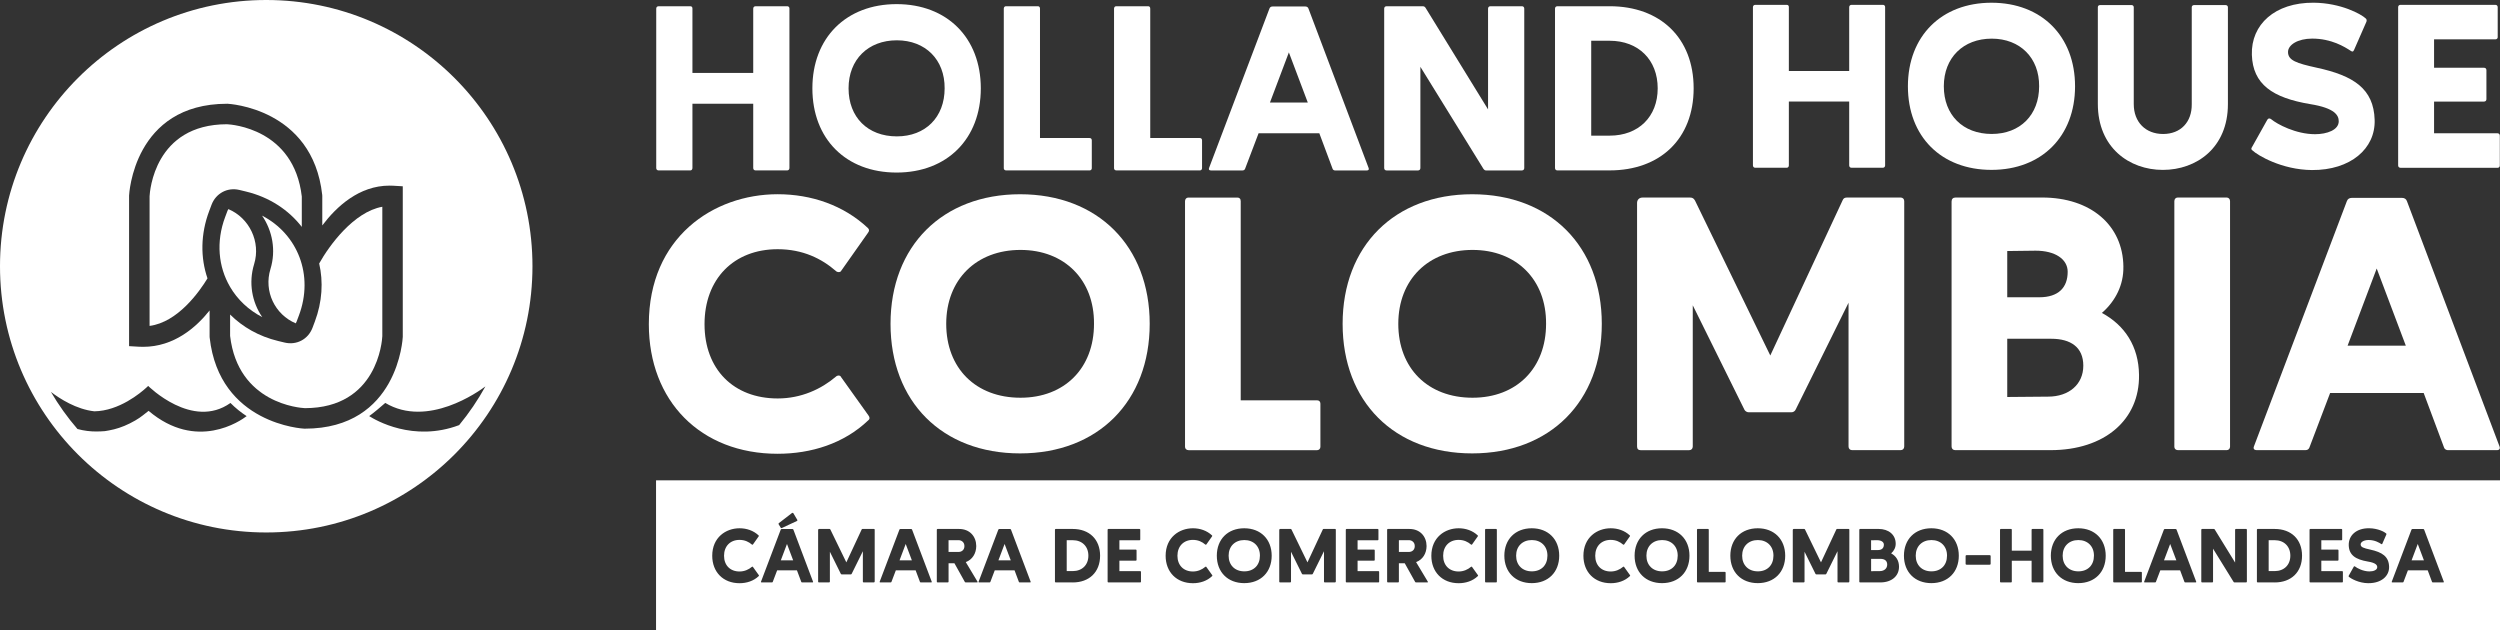
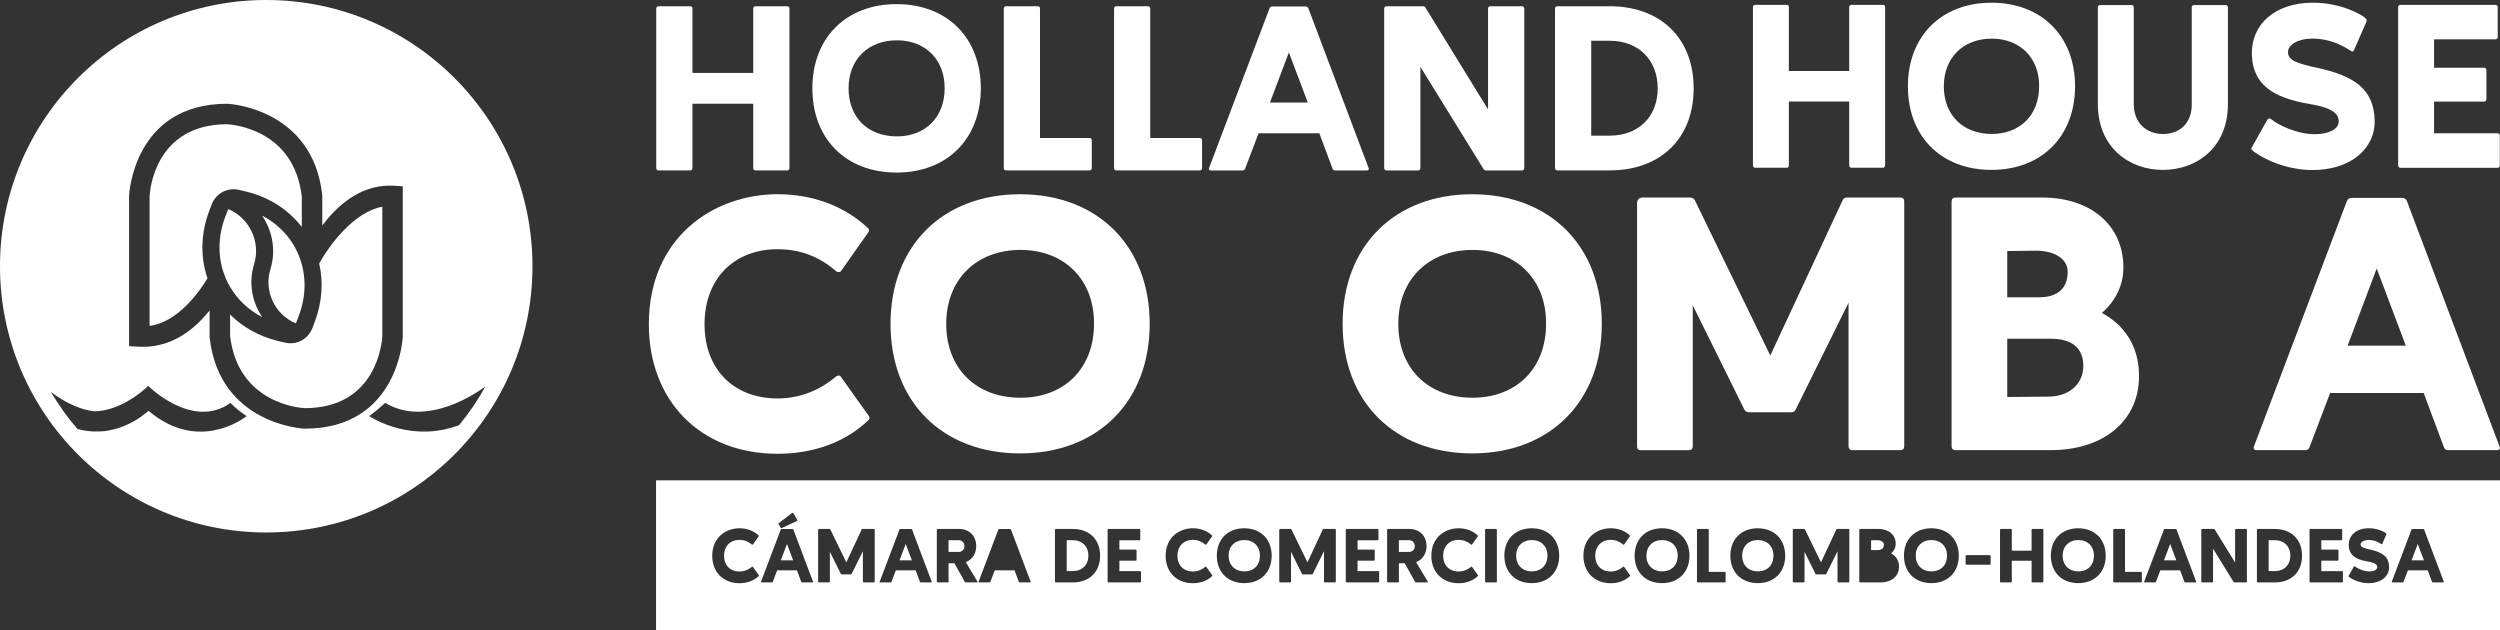
<svg xmlns="http://www.w3.org/2000/svg" id="Capa_2" data-name="Capa 2" viewBox="0 0 1054.43 265.92">
  <rect x="0" y="0" width="1054.43" height="265.92" fill="#333333" stroke="none" />
  <defs>
    <style>      .cls-1 {        fill: #fff;        stroke-width: 0px;      }    </style>
  </defs>
  <g id="Layer_1" data-name="Layer 1">
    <g>
      <g>
        <path class="cls-1" d="M594.5,227.84h-4.49v4.94h4.49c.55,0,2.21-.49,2.21-2.44s-1.63-2.47-2.21-2.5Z" />
        <path class="cls-1" d="M524.83,227.78c-3.97,0-6.63,2.63-6.63,6.6s2.63,6.6,6.63,6.6,6.57-2.63,6.57-6.6c.03-3.93-2.63-6.6-6.57-6.6Z" />
        <path class="cls-1" d="M876.6,227.78c-3.97,0-6.63,2.63-6.63,6.6s2.63,6.6,6.63,6.6,6.57-2.63,6.57-6.6c.03-3.93-2.63-6.6-6.57-6.6Z" />
        <path class="cls-1" d="M741.42,227.78c-3.97,0-6.63,2.63-6.63,6.6s2.63,6.6,6.63,6.6,6.57-2.63,6.57-6.6c.03-3.93-2.63-6.6-6.57-6.6Z" />
        <path class="cls-1" d="M646.09,227.78c-3.97,0-6.63,2.63-6.63,6.6s2.63,6.6,6.63,6.6,6.57-2.63,6.57-6.6c.03-3.93-2.63-6.6-6.57-6.6Z" />
        <path class="cls-1" d="M701.04,227.78c-3.97,0-6.63,2.63-6.63,6.6s2.63,6.6,6.63,6.6,6.57-2.63,6.57-6.6c.03-3.93-2.63-6.6-6.57-6.6Z" />
        <path class="cls-1" d="M814.63,227.78c-3.97,0-6.63,2.63-6.63,6.6s2.63,6.6,6.63,6.6,6.57-2.63,6.57-6.6c.03-3.93-2.63-6.6-6.57-6.6Z" />
-         <path class="cls-1" d="M793.11,235.71h-3.93v5.2l3.64-.03c1.89,0,3.15-1.1,3.15-2.76s-1.14-2.41-2.86-2.41Z" />
        <path class="cls-1" d="M794.57,229.73c0-1.14-1.14-1.89-2.86-1.89l-2.54.03v4.13h2.86c1.72,0,2.53-.88,2.53-2.28Z" />
-         <polygon class="cls-1" points="421.11 236.32 426.31 236.32 423.71 229.43 421.11 236.32" />
        <path class="cls-1" d="M452.45,227.84h-2.54v13.03h2.54c3.97,0,6.6-2.6,6.6-6.5s-2.63-6.53-6.6-6.53Z" />
        <polygon class="cls-1" points="329.33 236.32 334.53 236.32 331.93 229.43 329.33 236.32" />
        <polygon class="cls-1" points="912.72 236.32 917.92 236.32 915.32 229.43 912.72 236.32" />
        <polygon class="cls-1" points="1017.14 236.32 1022.34 236.32 1019.74 229.43 1017.14 236.32" />
        <path class="cls-1" d="M404.56,227.84h-4.49v4.94h4.49c.55,0,2.21-.49,2.21-2.44s-1.63-2.47-2.21-2.5Z" />
        <path class="cls-1" d="M959.4,227.84h-2.54v13.03h2.54c3.97,0,6.6-2.6,6.6-6.5s-2.63-6.53-6.6-6.53Z" />
        <path class="cls-1" d="M276.7,202.59v63.33h777.73v-63.33H276.7ZM328.48,220.66l5.56-4.29c.06-.06.16-.06.23-.06.13,0,.26.03.33.13l1.66,2.8c.13.13.06.39-.13.49l-6.34,2.96c-.06.03-.13.06-.23.06s-.19-.06-.26-.16l-.91-1.5c-.1-.13-.06-.29.1-.42ZM320,242.99c-2.18,2.08-5.1,2.99-8.09,2.99-6.89,0-11.51-4.71-11.51-11.57,0-7.74,5.75-11.6,11.51-11.6,2.99,0,5.88.97,8.06,3.02.13.13.13.26,0,.42l-2.41,3.41c-.03.06-.13.1-.19.1-.1,0-.19-.03-.26-.1-1.27-1.1-2.96-1.95-5.2-1.95-3.93,0-6.53,2.67-6.53,6.7s2.6,6.63,6.53,6.63c2.11,0,3.9-.85,5.2-1.95.06-.06.16-.1.23-.1.1,0,.19.03.23.13l2.44,3.41c.13.16.16.33,0,.46ZM342.66,245.65h-4.39c-.13,0-.29-.1-.32-.23l-1.82-4.87h-8.35l-1.85,4.87c-.06.16-.19.23-.36.23h-4.32c-.26,0-.36-.13-.26-.36l8.29-21.88c.06-.19.23-.29.42-.29h4.49c.19,0,.39.1.45.29l8.26,21.88c.1.23,0,.36-.23.36ZM368.89,245.33c0,.19-.13.32-.32.32h-4.32c-.19,0-.32-.13-.32-.32v-12.84l-4.71,9.52c-.06.16-.23.26-.39.26h-3.8c-.16,0-.32-.1-.39-.23l-4.62-9.33v12.61c0,.19-.13.32-.32.32h-4.32c-.19,0-.32-.1-.32-.32v-21.75c0-.29.19-.49.49-.49h4.26c.23,0,.32.1.42.26l6.73,13.85,6.47-13.88c.06-.16.19-.23.39-.23h4.78c.19,0,.32.13.32.32v21.91ZM392.72,245.65h-4.39c-.13,0-.29-.1-.32-.23l-1.82-4.87h-8.35l-1.85,4.87c-.06.16-.19.23-.36.23h-4.32c-.26,0-.36-.13-.26-.36l8.29-21.88c.06-.19.23-.29.42-.29h4.52c.19,0,.36.1.42.29l8.26,21.88c.1.23,0,.36-.23.36ZM412.04,245.65h-4.71c-.13,0-.26-.06-.36-.16l-4.42-7.93h-2.47v7.77c0,.19-.13.32-.32.32h-4.32c-.19,0-.32-.13-.32-.32v-21.91c0-.19.13-.32.32-.32h9.07c4.52,0,7.22,3.15,7.25,7.22-.03,3.12-1.63,5.72-4.42,6.76l4.91,8.19c.13.26.06.39-.19.39ZM434.44,245.65h-4.39c-.13,0-.29-.1-.32-.23l-1.82-4.87h-8.35l-1.85,4.87c-.06.16-.19.23-.36.23h-4.32c-.26,0-.36-.13-.26-.36l8.29-21.88c.06-.19.23-.29.42-.29h4.52c.19,0,.36.1.42.29l8.26,21.88c.1.23,0,.36-.23.36ZM452.45,245.65h-7.18c-.19,0-.32-.13-.32-.32v-21.91c0-.19.13-.32.32-.32h7.18c6.96,0,11.54,4.36,11.54,11.28s-4.58,11.28-11.54,11.28ZM481.23,245.36c0,.16-.13.29-.29.29h-13.46c-.19,0-.32-.13-.32-.32v-21.91c0-.19.13-.32.32-.32h13.13c.19,0,.32.13.32.32v4.16c0,.16-.13.29-.32.29h-8.48v3.93h6.92c.19,0,.32.13.32.33v4.03c0,.2-.13.33-.32.33h-6.92v4.39h8.78c.19,0,.32.13.32.32v4.16ZM511.23,242.99c-2.18,2.08-5.1,2.99-8.09,2.99-6.89,0-11.51-4.71-11.51-11.57,0-7.74,5.75-11.6,11.51-11.6,2.99,0,5.88.97,8.06,3.02.13.13.13.26,0,.42l-2.41,3.41c-.03.06-.13.1-.19.1-.1,0-.19-.03-.26-.1-1.27-1.1-2.96-1.95-5.2-1.95-3.93,0-6.53,2.67-6.53,6.7s2.6,6.63,6.53,6.63c2.11,0,3.9-.85,5.2-1.95.06-.06.16-.1.23-.1.1,0,.19.03.23.13l2.44,3.41c.13.16.16.33,0,.46ZM524.79,245.95c-6.92,0-11.57-4.62-11.57-11.57s4.65-11.57,11.57-11.57,11.57,4.65,11.57,11.57-4.62,11.57-11.57,11.57ZM563.38,245.33c0,.19-.13.32-.32.32h-4.32c-.19,0-.32-.13-.32-.32v-12.84l-4.71,9.52c-.06.16-.23.26-.39.26h-3.8c-.16,0-.32-.1-.39-.23l-4.62-9.33v12.61c0,.19-.13.32-.32.32h-4.32c-.19,0-.32-.1-.32-.32v-21.75c0-.29.19-.49.49-.49h4.26c.23,0,.32.1.42.26l6.73,13.85,6.47-13.88c.06-.16.19-.23.39-.23h4.78c.19,0,.32.13.32.32v21.91ZM581.69,245.36c0,.16-.13.29-.29.29h-13.46c-.19,0-.32-.13-.32-.32v-21.91c0-.19.13-.32.32-.32h13.13c.19,0,.32.13.32.32v4.16c0,.16-.13.29-.32.29h-8.48v3.93h6.92c.19,0,.32.13.32.33v4.03c0,.2-.13.33-.32.33h-6.92v4.39h8.78c.19,0,.32.13.32.32v4.16ZM601.97,245.65h-4.71c-.13,0-.26-.06-.36-.16l-4.42-7.93h-2.47v7.77c0,.19-.13.32-.32.32h-4.32c-.19,0-.32-.13-.32-.32v-21.91c0-.19.13-.32.32-.32h9.07c4.52,0,7.22,3.15,7.25,7.22-.03,3.12-1.63,5.72-4.42,6.76l4.91,8.19c.13.26.06.39-.19.39ZM623.3,242.99c-2.18,2.08-5.1,2.99-8.09,2.99-6.89,0-11.51-4.71-11.51-11.57,0-7.74,5.75-11.6,11.51-11.6,2.99,0,5.88.97,8.06,3.02.13.13.13.26,0,.42l-2.41,3.41c-.03.06-.13.1-.19.1-.1,0-.19-.03-.26-.1-1.27-1.1-2.96-1.95-5.2-1.95-3.93,0-6.53,2.67-6.53,6.7s2.6,6.63,6.53,6.63c2.11,0,3.9-.85,5.2-1.95.06-.06.16-.1.23-.1.1,0,.19.03.23.13l2.44,3.41c.13.16.16.33,0,.46ZM631.33,245.36c0,.16-.13.29-.29.29h-4.36c-.19,0-.32-.13-.32-.29v-21.94c0-.19.13-.32.29-.32h4.39c.16,0,.29.13.29.32v21.94ZM646.06,245.95c-6.92,0-11.57-4.62-11.57-11.57s4.65-11.57,11.57-11.57,11.57,4.65,11.57,11.57-4.62,11.57-11.57,11.57ZM687.44,242.99c-2.18,2.08-5.1,2.99-8.09,2.99-6.89,0-11.51-4.71-11.51-11.57,0-7.74,5.75-11.6,11.51-11.6,2.99,0,5.88.97,8.06,3.02.13.13.13.26,0,.42l-2.41,3.41c-.03.06-.13.1-.19.1-.1,0-.19-.03-.26-.1-1.27-1.1-2.96-1.95-5.2-1.95-3.93,0-6.53,2.67-6.53,6.7s2.6,6.63,6.53,6.63c2.11,0,3.9-.85,5.2-1.95.06-.06.16-.1.23-.1.1,0,.19.03.23.13l2.44,3.41c.13.16.16.33,0,.46ZM701,245.95c-6.92,0-11.57-4.62-11.57-11.57s4.65-11.57,11.57-11.57,11.57,4.65,11.57,11.57-4.62,11.57-11.57,11.57ZM727.82,245.36c0,.16-.13.29-.29.29h-11.47c-.19,0-.32-.13-.32-.29v-21.94c0-.19.13-.32.29-.32h4.39c.16,0,.29.1.29.32v17.78h6.79c.19,0,.32.1.32.33v3.83ZM741.38,245.95c-6.92,0-11.57-4.62-11.57-11.57s4.65-11.57,11.57-11.57,11.57,4.65,11.57,11.57-4.62,11.57-11.57,11.57ZM779.97,245.33c0,.19-.13.32-.32.32h-4.32c-.19,0-.32-.13-.32-.32v-12.84l-4.71,9.52c-.06.16-.23.26-.39.26h-3.8c-.16,0-.32-.1-.39-.23l-4.62-9.33v12.61c0,.19-.13.32-.32.32h-4.32c-.19,0-.32-.1-.32-.32v-21.75c0-.29.19-.49.49-.49h4.26c.23,0,.32.1.42.26l6.73,13.85,6.47-13.88c.06-.16.19-.23.39-.23h4.78c.19,0,.32.13.32.32v21.91ZM793.04,245.65h-8.52c-.19,0-.32-.13-.32-.32v-21.88c0-.23.13-.36.36-.36h7.74c4.32,0,7.22,2.47,7.25,6.18.03,1.59-.68,3.06-1.92,4.13,2.05,1.1,3.28,2.99,3.32,5.52.06,4.03-3.09,6.73-7.9,6.73ZM814.6,245.95c-6.92,0-11.57-4.62-11.57-11.57s4.65-11.57,11.57-11.57,11.57,4.65,11.57,11.57-4.62,11.57-11.57,11.57ZM839.6,237.79c0,.26-.16.39-.42.39h-9.72c-.26,0-.42-.13-.42-.39v-3.25c0-.23.16-.39.42-.39h9.72c.26,0,.42.16.42.39v3.25ZM861.83,245.33c0,.19-.13.32-.32.32h-4.32c-.19,0-.32-.13-.32-.32v-8.84h-8.35v8.84c0,.19-.13.32-.29.32h-4.36c-.19,0-.32-.13-.32-.32v-21.91c0-.19.13-.32.32-.32h4.36c.19,0,.29.13.29.29v8.87h8.35v-8.84c0-.19.13-.32.32-.32h4.36c.16,0,.29.13.29.29v21.94ZM876.56,245.95c-6.92,0-11.57-4.62-11.57-11.57s4.65-11.57,11.57-11.57,11.57,4.65,11.57,11.57-4.62,11.57-11.57,11.57ZM903.38,245.36c0,.16-.13.29-.29.29h-11.47c-.19,0-.32-.13-.32-.29v-21.94c0-.19.13-.32.29-.32h4.39c.16,0,.29.1.29.32v17.78h6.79c.19,0,.32.1.32.33v3.83ZM926.04,245.65h-4.39c-.13,0-.29-.1-.32-.23l-1.82-4.87h-8.35l-1.85,4.87c-.06.16-.19.23-.36.23h-4.32c-.26,0-.36-.13-.26-.36l8.29-21.88c.06-.19.23-.29.42-.29h4.52c.19,0,.36.1.42.29l8.26,21.88c.1.23,0,.36-.23.36ZM947.66,245.33c0,.19-.13.32-.32.32h-4.94c-.13,0-.26-.1-.32-.19l-8.68-14.04v13.91c0,.19-.13.32-.32.32h-4.32c-.19,0-.32-.13-.32-.32v-21.91c0-.19.13-.32.32-.32h4.94c.26,0,.32.1.42.23l8.58,13.94v-13.85c0-.19.13-.32.32-.32h4.36c.16,0,.29.13.29.32v21.91ZM959.4,245.65h-7.18c-.19,0-.32-.13-.32-.32v-21.91c0-.19.13-.32.32-.32h7.18c6.96,0,11.54,4.36,11.54,11.28s-4.58,11.28-11.54,11.28ZM988.17,245.36c0,.16-.13.29-.29.29h-13.46c-.19,0-.32-.13-.32-.32v-21.91c0-.19.13-.32.32-.32h13.13c.19,0,.32.13.32.32v4.16c0,.16-.13.29-.32.29h-8.48v3.93h6.92c.19,0,.32.13.32.33v4.03c0,.2-.13.33-.32.33h-6.92v4.39h8.78c.19,0,.32.13.32.32v4.16ZM998.94,245.98c-4.19-.03-7.54-2.05-8.26-2.73-.13-.1-.19-.23-.06-.42l2.15-3.84c.06-.1.16-.16.26-.16s.16.03.26.1c.81.68,3.41,2.08,6.08,2.08,1.66,0,3.28-.58,3.28-1.79,0-.81-.52-1.82-3.93-2.37-5.26-.88-7.96-2.76-8.09-6.83-.13-4.19,3.19-7.25,8.55-7.22,3.8.03,6.6,1.59,7.22,2.18.13.1.16.29.1.45l-1.72,3.93c-.06.13-.13.19-.19.19-.1,0-.16-.03-.26-.1-.84-.55-2.66-1.69-5.33-1.69-2.02,0-3.35.88-3.35,1.85,0,1.17,1.17,1.56,3.97,2.18,5.14,1.11,7.9,2.93,8.03,7.22.13,4-3.35,6.99-8.68,6.96ZM1030.47,245.65h-4.39c-.13,0-.29-.1-.32-.23l-1.82-4.87h-8.35l-1.85,4.87c-.06.16-.19.23-.36.23h-4.32c-.26,0-.36-.13-.26-.36l8.29-21.88c.06-.19.23-.29.42-.29h4.52c.19,0,.36.1.42.29l8.26,21.88c.1.23,0,.36-.23.36Z" />
        <polygon class="cls-1" points="379.4 236.32 384.6 236.32 382 229.43 379.4 236.32" />
      </g>
      <g>
        <path class="cls-1" d="M328.01,191.39c-32.55,0-54.35-22.26-54.35-54.66,0-36.54,27.17-54.81,54.35-54.81,14.12,0,27.79,4.61,38.07,14.28.61.61.61,1.23,0,2l-11.36,16.12c-.15.31-.61.46-.92.46-.46,0-.92-.15-1.23-.46-5.99-5.22-13.97-9.21-24.56-9.21-18.58,0-30.86,12.59-30.86,31.63s12.28,31.32,30.86,31.32c9.98,0,18.42-3.99,24.56-9.21.31-.31.77-.46,1.07-.46.46,0,.92.15,1.07.61l11.51,16.12c.61.77.77,1.54,0,2.15-10.29,9.83-24.1,14.12-38.23,14.12Z" />
        <path class="cls-1" d="M430.25,81.93c32.85,0,54.66,21.95,54.66,54.65s-21.8,54.65-54.66,54.65-54.65-21.8-54.65-54.65,21.95-54.65,54.65-54.65ZM430.41,167.75c18.58,0,31.01-12.44,31.01-31.17.15-18.58-12.44-31.17-31.01-31.17s-31.32,12.44-31.32,31.17,12.44,31.17,31.32,31.17Z" />
-         <path class="cls-1" d="M555.37,168.83c.92,0,1.54.46,1.54,1.54v18.12c0,.77-.61,1.38-1.38,1.38h-54.19c-.92,0-1.53-.61-1.53-1.38v-103.63c0-.92.61-1.53,1.38-1.53h20.73c.77,0,1.38.46,1.38,1.53v83.98h32.09Z" />
        <path class="cls-1" d="M620.93,81.93c32.85,0,54.66,21.95,54.66,54.65s-21.8,54.65-54.66,54.65-54.65-21.8-54.65-54.65,21.95-54.65,54.65-54.65ZM621.08,167.75c18.58,0,31.01-12.44,31.01-31.17.15-18.58-12.44-31.17-31.01-31.17s-31.32,12.44-31.32,31.17,12.44,31.17,31.32,31.17Z" />
        <path class="cls-1" d="M714.88,84.54l31.78,65.4,30.55-65.56c.31-.77.92-1.07,1.84-1.07h22.57c.92,0,1.53.61,1.53,1.53v103.48c0,.92-.61,1.54-1.53,1.54h-20.42c-.92,0-1.54-.61-1.54-1.54v-60.64l-22.26,44.98c-.31.77-1.07,1.23-1.84,1.23h-17.96c-.77,0-1.53-.46-1.84-1.07l-21.8-44.06v59.57c0,.92-.61,1.54-1.54,1.54h-20.42c-.92,0-1.53-.46-1.53-1.54v-102.71c0-1.38.92-2.3,2.3-2.3h20.11c1.07,0,1.53.46,2,1.23Z" />
        <path class="cls-1" d="M895.58,112.48c.15,7.52-3.22,14.43-9.06,19.5,9.67,5.22,15.51,14.12,15.66,26.1.31,19.04-14.58,31.78-37.31,31.78h-40.22c-.92,0-1.53-.61-1.53-1.54v-103.32c0-1.07.61-1.69,1.69-1.69h36.54c20.42,0,34.08,11.67,34.24,29.17ZM872.09,114.63c0-5.37-5.37-8.9-13.51-8.9l-11.98.15v19.5h13.51c8.14,0,11.98-4.15,11.98-10.75ZM846.6,142.88v24.56l17.19-.15c8.9,0,14.89-5.22,14.89-13.05s-5.37-11.36-13.51-11.36h-18.58Z" />
-         <path class="cls-1" d="M940.56,188.48c0,.77-.61,1.38-1.38,1.38h-20.57c-.92,0-1.53-.61-1.53-1.38v-103.63c0-.92.61-1.53,1.38-1.53h20.73c.77,0,1.38.61,1.38,1.53v103.63Z" />
        <path class="cls-1" d="M982.78,165.76l-8.75,23.03c-.31.77-.92,1.07-1.69,1.07h-20.42c-1.23,0-1.69-.61-1.23-1.69l39.15-103.32c.31-.92,1.07-1.38,2-1.38h21.34c.92,0,1.69.46,2,1.38l39,103.32c.46,1.07,0,1.69-1.07,1.69h-20.73c-.61,0-1.38-.46-1.54-1.07l-8.6-23.03h-39.46ZM990.15,145.8h24.56l-12.28-32.55-12.28,32.55Z" />
      </g>
      <g>
        <g>
          <path class="cls-1" d="M277.78,71.88c-.6,0-1-.4-1-1V3.63c0-.6.4-1,1-1h13.37c.6,0,.9.4.9.9v27.24h25.64V3.63c0-.6.4-1,1-1h13.37c.5,0,.9.4.9.9v67.35c0,.6-.4,1-1,1h-13.27c-.6,0-1-.4-1-1v-27.14h-25.64v27.14c0,.6-.4,1-.9,1h-13.37Z" />
          <path class="cls-1" d="M378.16,1.74c21.35,0,35.52,14.27,35.52,35.52s-14.17,35.52-35.52,35.52-35.52-14.17-35.52-35.52S356.91,1.74,378.16,1.74ZM378.26,57.52c12.07,0,20.16-8.08,20.16-20.26.1-12.07-8.08-20.26-20.16-20.26s-20.36,8.08-20.36,20.26,8.08,20.26,20.36,20.26Z" />
          <path class="cls-1" d="M459.49,58.21c.6,0,1,.3,1,1v11.77c0,.5-.4.9-.9.9h-35.22c-.6,0-1-.4-1-.9V3.63c0-.6.4-1,.9-1h13.47c.5,0,.9.3.9,1v54.58h20.85Z" />
          <path class="cls-1" d="M505.99,58.21c.6,0,1,.3,1,1v11.77c0,.5-.4.9-.9.9h-35.22c-.6,0-1-.4-1-.9V3.63c0-.6.4-1,.9-1h13.47c.5,0,.9.3.9,1v54.58h20.85Z" />
          <path class="cls-1" d="M530.83,56.22l-5.69,14.97c-.2.5-.6.7-1.1.7h-13.27c-.8,0-1.1-.4-.8-1.1l25.44-67.15c.2-.6.7-.9,1.3-.9h13.87c.6,0,1.1.3,1.3.9l25.34,67.15c.3.7,0,1.1-.7,1.1h-13.47c-.4,0-.9-.3-1-.7l-5.59-14.97h-25.64ZM535.62,43.25h15.97l-7.98-21.15-7.98,21.15Z" />
          <path class="cls-1" d="M641.99,2.64c.5,0,.9.4.9,1v67.25c0,.6-.4,1-1,1h-15.17c-.4,0-.8-.3-1-.6l-26.64-43.11v42.71c0,.6-.4,1-1,1h-13.27c-.6,0-1-.4-1-1V3.63c0-.6.4-1,1-1h15.17c.8,0,1,.3,1.3.7l26.34,42.81V3.63c0-.6.4-1,1-1h13.37Z" />
          <path class="cls-1" d="M656.86,71.88c-.6,0-1-.4-1-1V3.63c0-.6.4-1,1-1h22.05c21.35,0,35.42,13.37,35.42,34.62s-14.07,34.62-35.42,34.62h-22.05ZM671.13,17.2v40.01h7.78c12.17,0,20.26-7.98,20.26-19.96s-8.08-20.06-20.26-20.06h-7.78Z" />
        </g>
        <g>
          <path class="cls-1" d="M740.33,70.76c-.59,0-.99-.4-.99-.99V3.03c0-.59.4-.99.99-.99h13.27c.59,0,.89.4.89.89v27.03h25.45V3.03c0-.59.4-.99.99-.99h13.27c.5,0,.89.4.89.89v66.84c0,.59-.4.99-.99.99h-13.17c-.59,0-.99-.4-.99-.99v-26.94h-25.45v26.94c0,.59-.4.99-.89.99h-13.27Z" />
          <path class="cls-1" d="M839.95,1.15c21.19,0,35.25,14.16,35.25,35.25s-14.06,35.25-35.25,35.25-35.25-14.06-35.25-35.25,14.16-35.25,35.25-35.25ZM840.05,56.5c11.98,0,20-8.02,20-20.1.1-11.98-8.02-20.1-20-20.1s-20.2,8.02-20.2,20.1,8.02,20.1,20.2,20.1Z" />
          <path class="cls-1" d="M884.81,3.03c0-.59.4-.89.99-.89h13.27c.5,0,.89.4.89.89v40.9c0,7.53,4.95,12.58,12.38,12.58s12.18-5.05,12.08-12.58V3.03c0-.5.4-.89.99-.89h13.27c.59,0,.99.4.99.89v40.9c0,18.42-13.27,27.73-27.43,27.73s-27.43-9.41-27.43-27.83V3.03Z" />
          <path class="cls-1" d="M949.77,62.15l6.54-11.69c.2-.3.5-.5.79-.5s.5.1.79.3c2.48,2.08,10.4,6.34,18.52,6.34,5.05,0,10-1.78,10-5.45,0-2.48-1.58-5.55-11.98-7.23-16.04-2.67-24.26-8.42-24.66-20.8-.4-12.77,9.7-22.08,26.04-21.98,11.59.1,20.1,4.85,21.98,6.63.4.3.5.89.3,1.39l-5.25,11.98c-.2.4-.4.59-.59.59-.3,0-.5-.1-.79-.3-2.57-1.68-8.12-5.15-16.24-5.15-6.14,0-10.2,2.67-10.2,5.64,0,3.56,3.56,4.75,12.08,6.63,15.65,3.37,24.06,8.91,24.46,21.98.4,12.18-10.2,21.29-26.44,21.19-12.77-.1-22.97-6.24-25.15-8.32-.4-.3-.59-.69-.2-1.29Z" />
          <path class="cls-1" d="M1026.62,56.21h26.74c.59,0,.99.4.99.99v12.68c0,.5-.4.89-.89.89h-41c-.59,0-.99-.4-.99-.99V3.03c0-.59.4-.99.99-.99h40.01c.59,0,.99.4.99.99v12.68c0,.5-.4.89-.99.89h-25.85v11.98h21.09c.59,0,.99.4.99.99v12.28c0,.59-.4.99-.99.99h-21.09v13.37Z" />
        </g>
      </g>
    </g>
    <g>
      <path class="cls-1" d="M93.96,80.93c2.07-1.08,4.54-1.41,7.04-.81l2.73.66c9.96,2.4,18.02,7.79,23.56,14.92v-12.81c-3.32-28.61-29.63-30.4-31.57-30.49-30.57.06-32.53,28.35-32.63,30.35v54.71c11.93-1.57,20.98-14.4,24.42-20.05-2.97-8.71-2.96-18.61.72-28.4l.99-2.64c.92-2.44,2.61-4.31,4.71-5.42.01,0,.02-.01.03-.02Z" />
      <path class="cls-1" d="M124.74,136.37c.13-.2.24-.41.33-.65l.99-2.63c6.41-17.06-.48-34.33-15.53-42.15,4.38,6.4,5.96,14.66,3.53,22.56-2.87,9.34,1.87,19.17,10.68,22.88Z" />
      <path class="cls-1" d="M97.05,121.02c3.1,5.29,7.72,9.72,13.56,12.73-4.33-6.31-5.85-14.47-3.42-22.37,2.87-9.35-2.02-19.47-10.87-23.19-.14.21-.26.44-.36.7l-.99,2.64c-3.93,10.46-2.86,21,2.03,29.39h.05v.09Z" />
      <path class="cls-1" d="M112.29,0C50.27,0,0,50.27,0,112.29s50.27,112.29,112.29,112.29,112.29-50.27,112.29-112.29S174.3,0,112.29,0ZM62.68,173.28c-.82.69-1.64,1.33-2.46,1.93h0s-2.03,1.69-5.49,3.38c-3.03,1.52-5.97,2.45-8.77,2.95-1.18.26-2.33.41-3.4.4-.65.04-1.29.06-1.91.05-2.51.01-5.19-.29-7.98-1.05-4.19-4.85-7.94-10.09-11.2-15.65,3.81,2.91,10.72,7.35,18.33,8.19,10.44-.16,19.5-7.76,22.01-10.06.23-.21.46-.43.69-.65,0,0,18.61,18.61,34.7,7.19,2.16,2.18,4.47,4.01,6.83,5.55-2.55,1.95-21.09,14.93-41.36-2.23ZM128.36,180.8c-.36-.01-35.86-1.8-39.93-38.41l-.03-.48v-10.97c-5.63,7.1-14.98,15.34-28.04,15.34-.61,0-1.22-.02-1.85-.05l-4.07-.24v-63.49c.02-.39,1.84-38.74,41.36-38.74h.17c.36.02,35.86,1.8,39.93,38.41l.03.48v12.43c5.99-7.94,15.52-16.79,28.34-16.79.51,0,1.02.01,1.54.04l4.07.24v63.49c-.02.39-1.84,38.74-41.36,38.74h-.17ZM155.72,175.49c2.42-1.76,4.22-3.37,6.78-5.55,17.86,10.68,39.5-4.9,42.23-6.96-3.19,5.79-6.9,11.25-11.08,16.32-19.36,7.31-35.37-2.16-37.93-3.8Z" />
      <path class="cls-1" d="M161.25,87.21c-12.08,2.16-22.39,16.33-26.63,23.92,1.77,7.71,1.31,16.14-1.82,24.48l-.99,2.63c-1.83,4.87-6.73,7.46-11.78,6.24l-2.74-.66c-8.12-1.96-14.98-5.91-20.24-11.16v9c3.32,28.61,29.63,30.4,31.57,30.49,30.57-.06,32.53-28.35,32.63-30.35v-54.6Z" />
    </g>
  </g>
</svg>